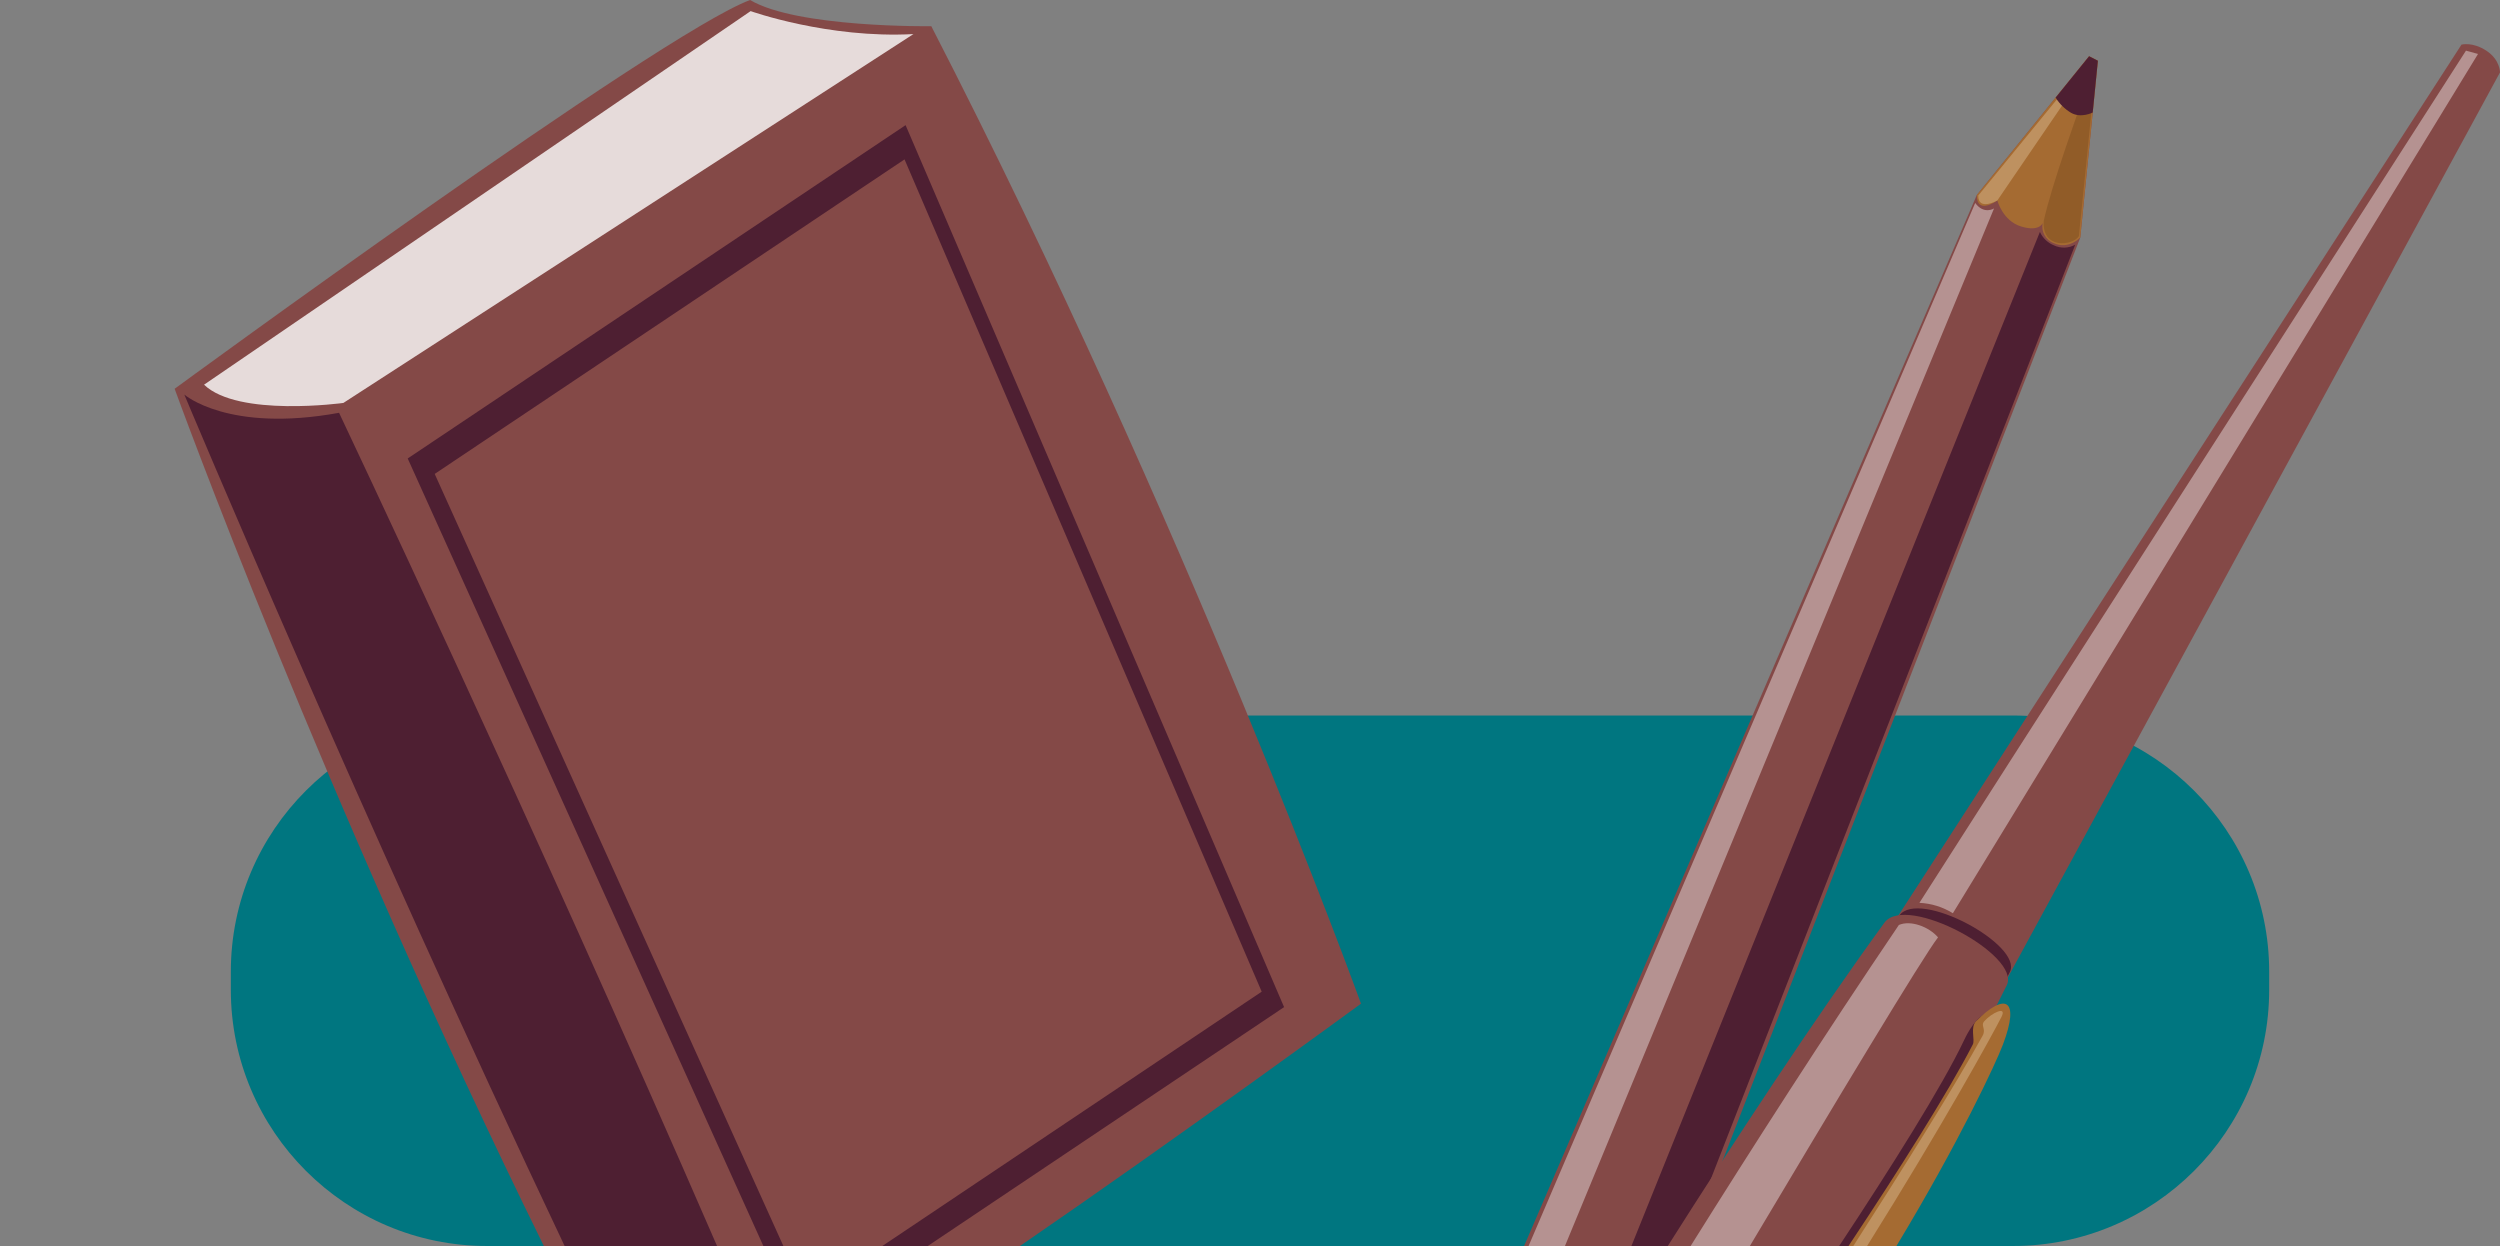
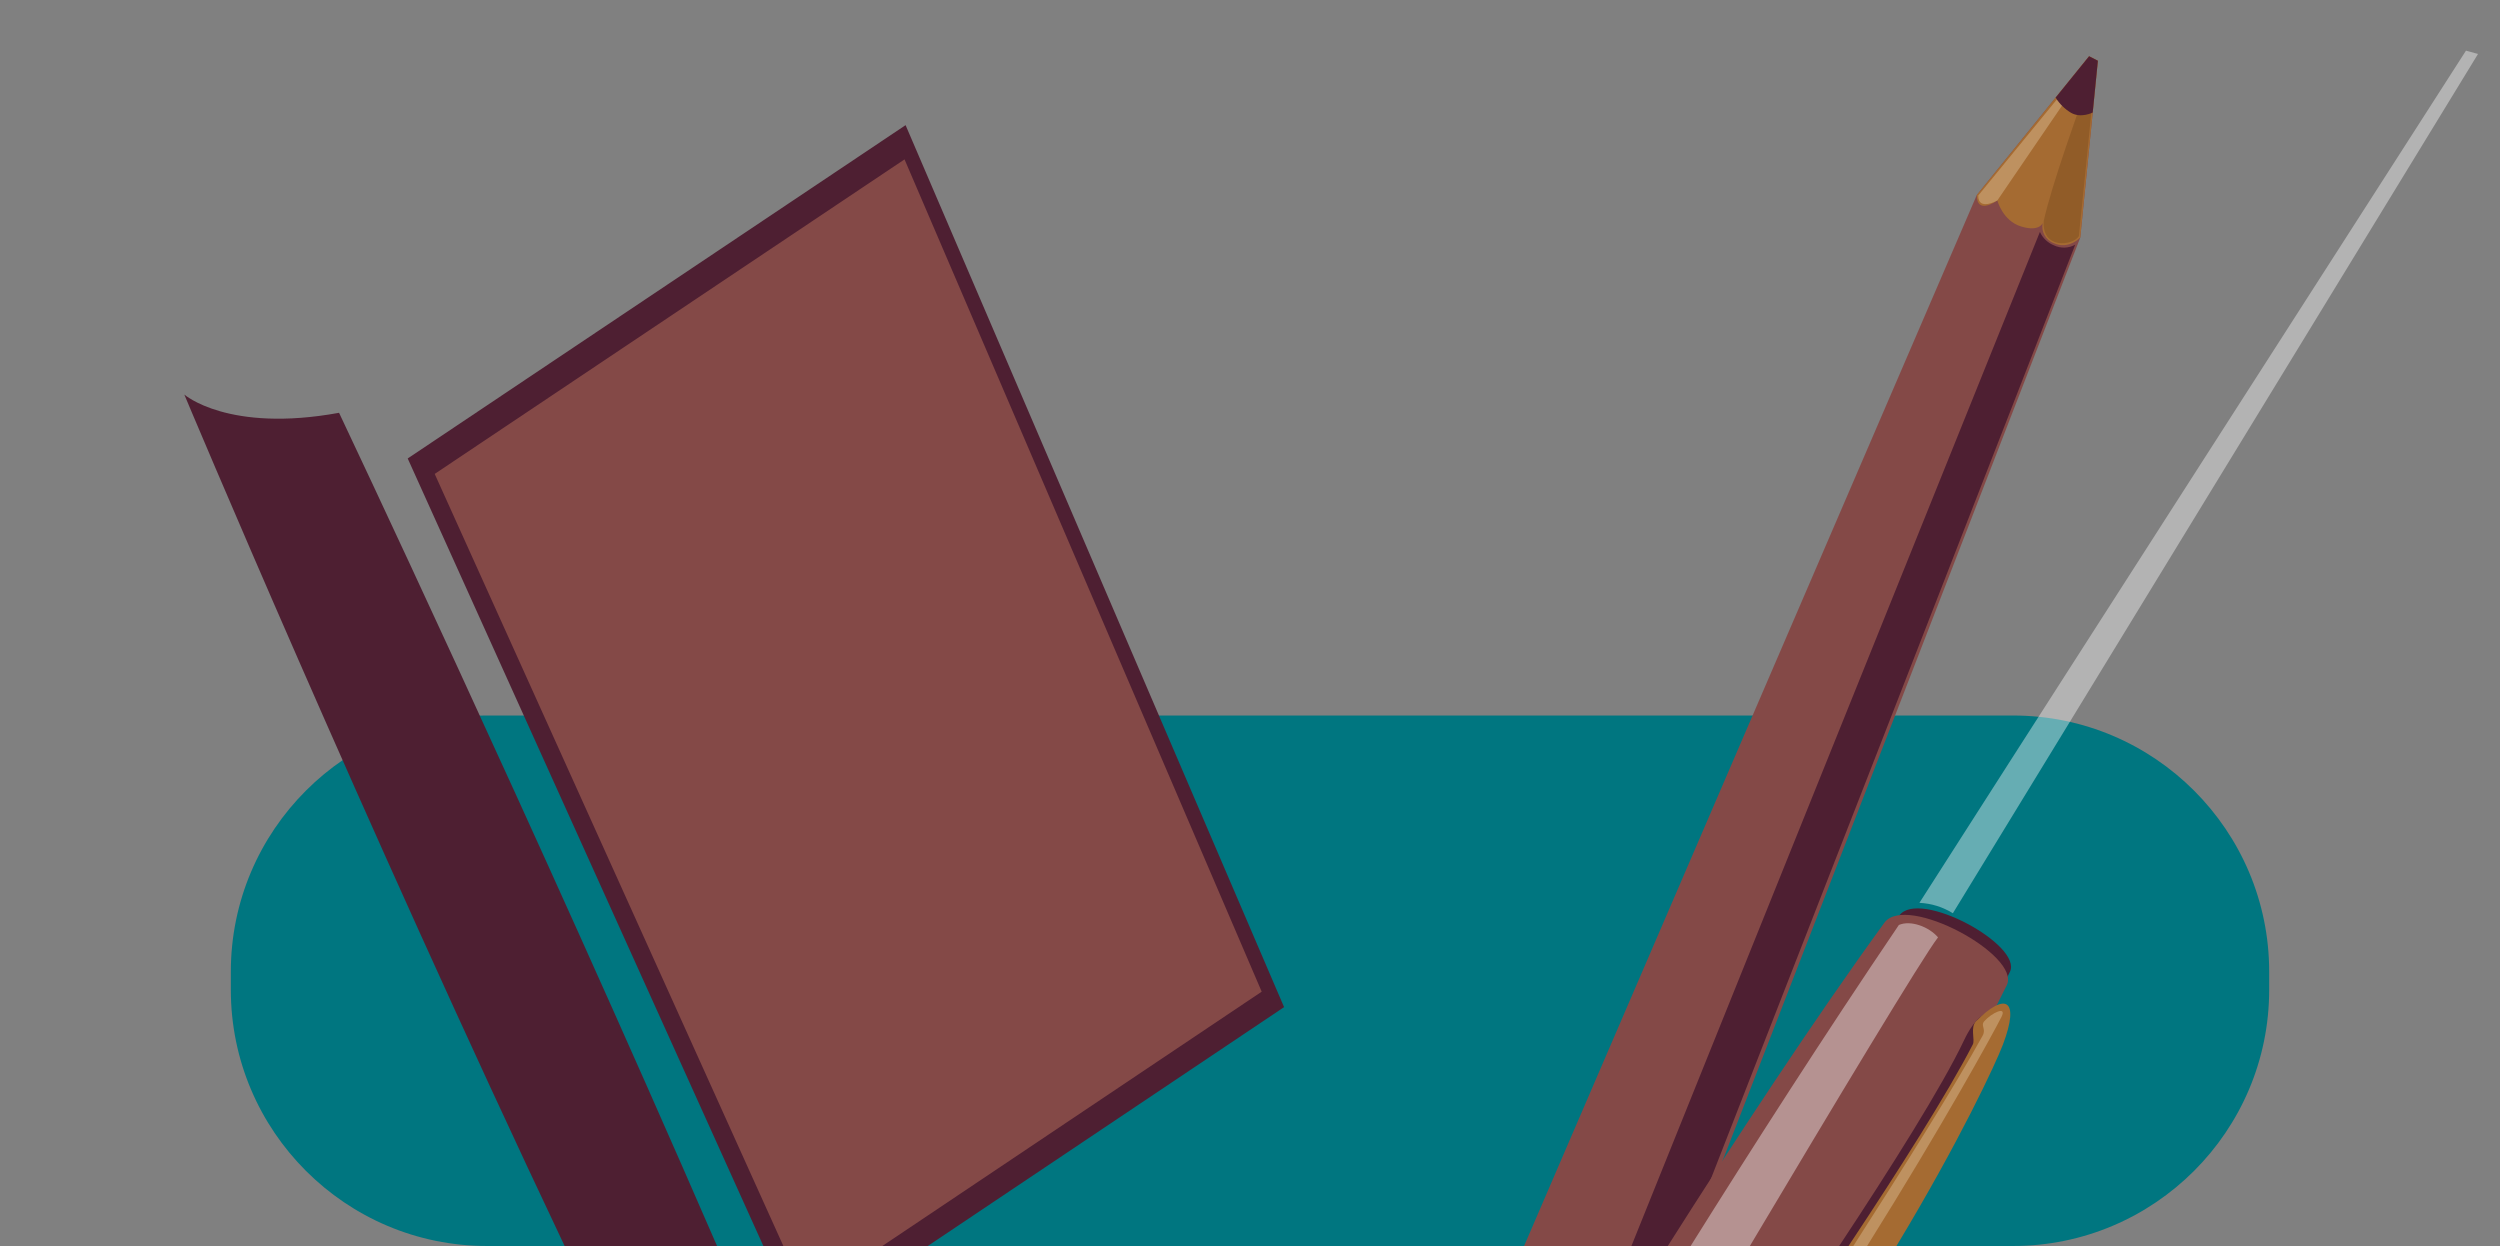
<svg xmlns="http://www.w3.org/2000/svg" version="1.1" id="圖層_1" x="0px" y="0px" width="688.054px" height="342.924px" viewBox="0 0 688.054 342.924" enable-background="new 0 0 688.054 342.924" xml:space="preserve">
  <rect x="0" y="0" width="688.054" height="342.924" fill="#808080" stroke="none" />
  <g id="减去_2" transform="translate(3052 4162)">
    <path fill="#007680" d="M-2497.973-3819.076h-419.999c-38.874,0-70.499-31.625-70.499-70.5v-5c0-38.873,31.625-70.5,70.499-70.5   h419.999c38.875,0,70.5,31.627,70.5,70.5v5C-2427.473-3850.701-2459.098-3819.076-2497.973-3819.076z" />
  </g>
  <g>
    <polygon fill="#844947" points="572.537,65.38 577.382,16.723 574.962,15.475 544.054,53.68 419.464,342.923 465.007,342.923  " />
  </g>
  <path id="路径_101" fill="#A56B32" d="M577.382,16.721l-4.848,48.656c0,0-3.186,3.406-7.254,1.557  c-2.271-0.826-3.588-3.2-3.084-5.565c0,0-0.854,2.514-5.939,0.963c-5.09-1.551-6.547-7.169-6.547-7.169s-5.656,4.181-5.654-1.485  l30.906-38.201L577.382,16.721z" />
  <path id="路径_102" fill="#915C28" d="M575.761,29.144c0,0-2.883,29.226-3.613,35.855c-1.736,2.697-10.232,3.651-9.668-4.186  c2.031-9.581,10.422-32.779,10.422-32.779L575.761,29.144z" />
  <path id="路径_103" fill="#BE9160" d="M575.785,16.952L549.71,55.169c0,0-5.338,3.029-5.238-1.37l30.441-37.207L575.785,16.952z" />
  <g>
-     <path opacity="0.4" fill="#FFFFFF" enable-background="new    " d="M548.804,57.365c0,0-2.768,1.787-5.186-1.501L420.697,342.923   h10.012L548.804,57.365z" />
-   </g>
+     </g>
  <g>
    <path fill="#4E1F32" d="M571.152,67.342c-1.795,0.998-3.959,1.073-5.818,0.204c-1.732-0.69-3.133-2.023-3.906-3.72L449.001,342.923   h14.666L571.152,67.342z" />
  </g>
  <path id="路径_106" fill="#4E1F32" d="M577.382,16.722l-1.422,14.247c0,0-3.211,1.649-5.965,0.077  c-1.73-1.034-3.186-2.47-4.242-4.185l9.211-11.382L577.382,16.722z" />
  <g>
-     <path fill="#844947" d="M684.314,13.963c-3.813-2.518-6.859-1.681-6.859-1.681L463.648,342.923h48.768L688.054,19.93   C688.054,19.93,688.128,16.481,684.314,13.963z" />
-   </g>
+     </g>
  <path id="路径_93" opacity="0.4" fill="#FFFFFF" enable-background="new    " d="M678.691,13.938  c0,0-145.264,226.303-150.43,234.545c3.264,0.147,6.436,1.135,9.211,2.861L682,14.854L678.691,13.938z" />
  <path fill="#4E1F32" d="M553.164,267.499c3.658-7.395-25.031-22.977-30.445-15.521c-20.234,27.885-42.57,62.349-60.508,90.945  h51.107C527.609,316.819,542.789,288.491,553.164,267.499z" />
  <g>
    <path fill="#844947" d="M552.306,271.153c4.043-8.189-27.707-25.436-33.695-17.186c-19.699,27.143-41.197,59.915-59.596,88.954   h55.576C528.423,317.491,542.359,291.276,552.306,271.153z" />
  </g>
  <g>
    <path opacity="0.4" fill="#FFFFFF" enable-background="new    " d="M533.388,257.985c-2.498-2.935-7.559-4.813-10.779-3.412   c-20.662,30.535-40.643,61.715-57.309,88.352h16.301C504.8,303.956,529.314,263.188,533.388,257.985z" />
  </g>
  <g>
-     <path fill="#4E1F32" d="M547.054,289.94c6.357-12.17-0.746-15.81-6.506-3.639c-5.984,12.645-20.08,35.008-34.369,56.62h12.717   C535.238,315.198,544.642,294.558,547.054,289.94z" />
+     <path fill="#4E1F32" d="M547.054,289.94c6.357-12.17-0.746-15.81-6.506-3.639c-5.984,12.645-20.08,35.008-34.369,56.62h12.717   C535.238,315.198,544.642,294.558,547.054,289.94" />
  </g>
  <g>
    <path fill="#A56B32" d="M551.244,287.505c4.797-12.676,0.613-14.455-7.391-6.445c-1.656,1.654-0.236,5.119-0.887,6.383   c-6.984,13.556-20.646,35.031-34.215,55.48h13.191C539.332,314.116,549.349,292.513,551.244,287.505z" />
  </g>
  <g>
    <path fill="#BE9160" d="M550.826,279.921c1.689-3.305-2.783-1.082-4.719,1.156c-1.072,1.242,0.598,2.08-0.451,3.982   c-7.396,13.451-22.092,36.854-35.576,57.862h3.783C534.794,309.481,548.164,285.126,550.826,279.921z" />
  </g>
  <g>
-     <path fill="#844947" d="M374.574,276.226c0,0-47.92-132.282-118.259-269.012c0,0-36.926,0.5-49.872-7.214   C181.455,9.319,48.064,107,48.064,107S88.54,218.712,149.678,342.923h131.049C325.068,312.481,374.574,276.226,374.574,276.226z" />
-   </g>
+     </g>
  <g>
    <path fill="#4E1F32" d="M93.317,113.612c-30.509,5.584-42.591-5.018-42.591-5.018s48.715,116.249,104.667,234.329h41.953   C146.063,224.837,93.317,113.612,93.317,113.612z" />
  </g>
-   <path id="路径_91" opacity="0.8" fill="#FFFFFF" enable-background="new    " d="M56.157,105.878L206.589,3.058  c0,0,21.293,7.6,44.807,6.322L94.504,110.897C94.504,110.897,65.566,114.893,56.157,105.878z" />
  <g>
    <polygon fill="#4E1F32" points="353.408,277.181 249.236,34.441 112.208,126.179 210.092,342.923 255.342,342.923  " />
  </g>
  <g>
    <polygon fill="#844947" points="347.246,272.929 248.945,43.867 119.638,130.434 215.601,342.923 242.837,342.923  " />
  </g>
</svg>